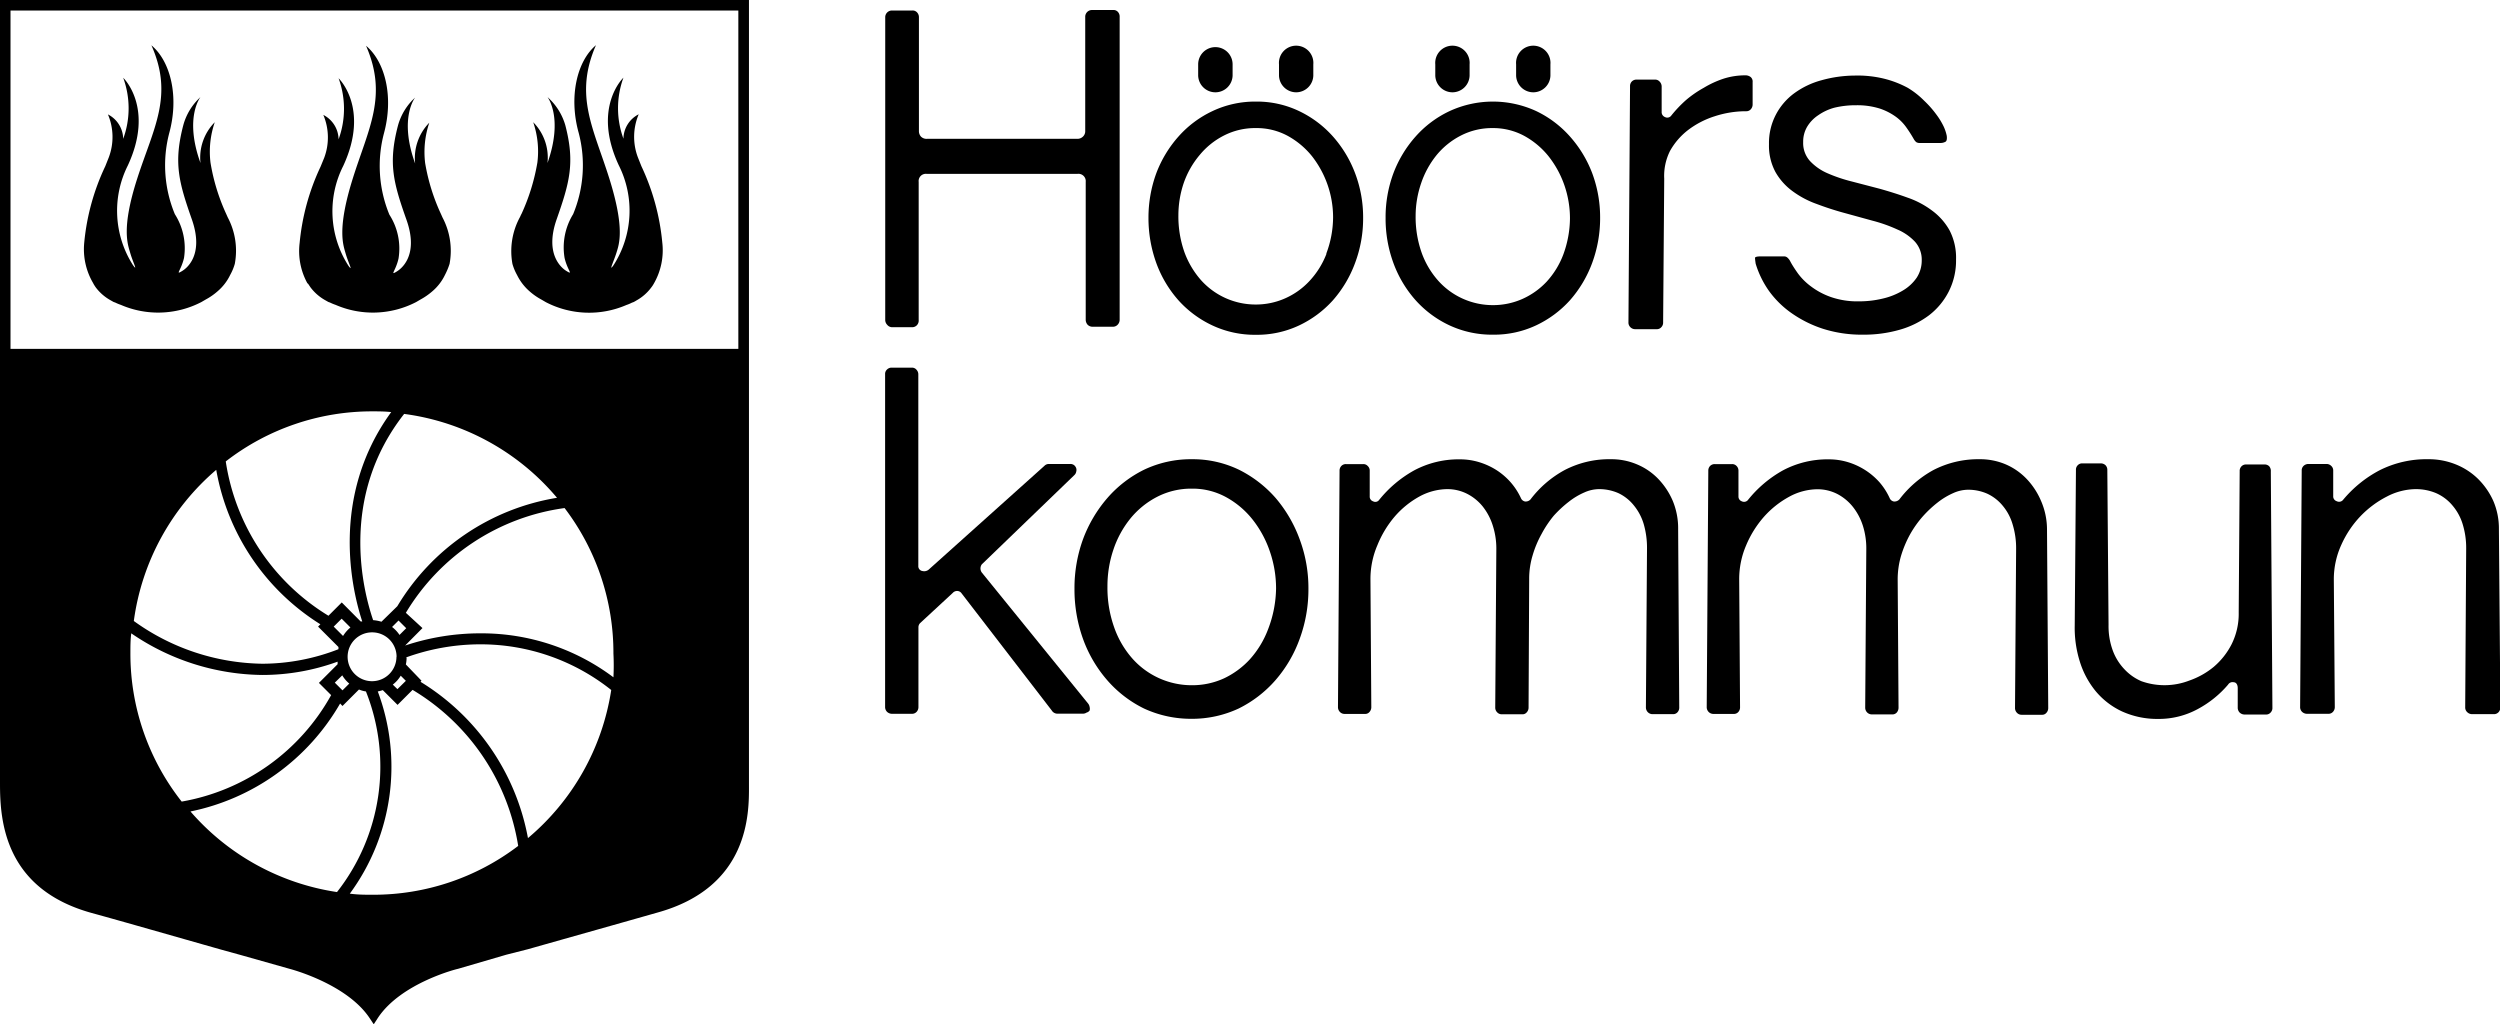
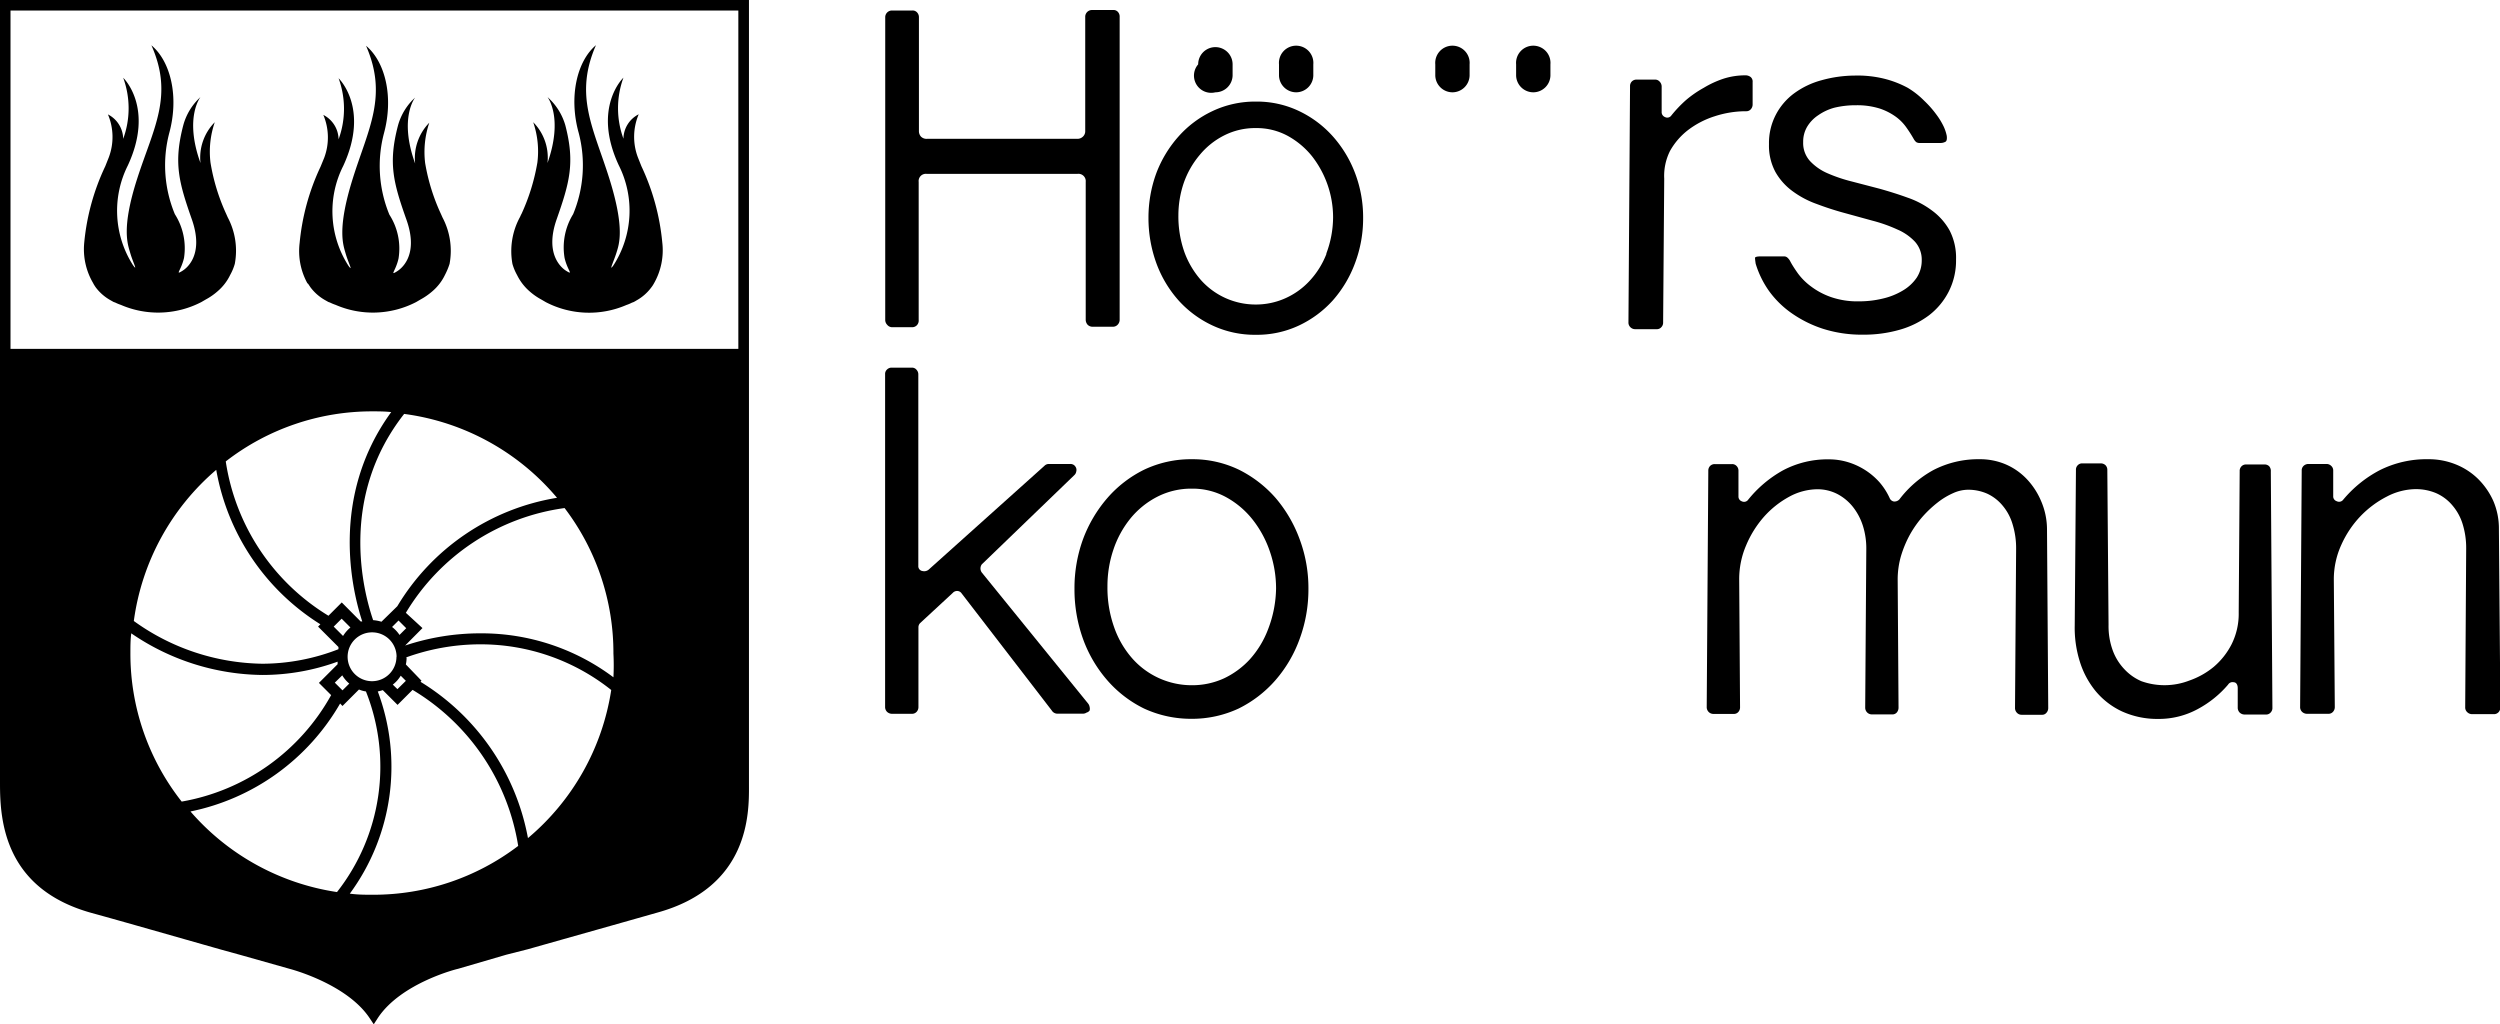
<svg xmlns="http://www.w3.org/2000/svg" id="Lager_1" data-name="Lager 1" viewBox="0 0 204.75 83.9">
  <defs>
    <style>.cls-1{fill:#000;fill-rule:evenodd;}</style>
  </defs>
  <title>hoors-kommun-vit</title>
  <path class="cls-1" d="M8.42,24.06c.05.09.11.18.17.27a3.86,3.86,0,0,0,1.24,1.08l0,0,.23.13.14.05a3.71,3.71,0,0,0,.46.19,7.69,7.69,0,0,0,6.59-.23l.24-.14.12-.07a5.18,5.18,0,0,0,1-.7,4.06,4.06,0,0,0,1-1.31h0a4.27,4.27,0,0,0,.38-.91,5.83,5.83,0,0,0-.58-3.81h0l0,0-.12-.27A16.32,16.32,0,0,1,18,14.13a7.41,7.41,0,0,1,.35-3.31,4.12,4.12,0,0,0-1.17,3.34c-1.35-3.73,0-5.4,0-5.4a4.82,4.82,0,0,0-1.41,2.31c-.8,3.07-.37,4.65.7,7.7s-.56,4.1-.8,4.24c-.59.36-.07-.07.16-1.07a5.19,5.19,0,0,0-.75-3.59,10.44,10.44,0,0,1-.46-6.64c.82-3,.11-5.88-1.46-7.19C15,8.65,13.33,11.3,12,15.43s-.77,5.4-.57,6.11.65,1.57.23,1a8.27,8.27,0,0,1-.43-8.18c2.2-4.74-.38-7.18-.38-7.18a7.27,7.27,0,0,1,0,5,2.29,2.29,0,0,0-1.25-2,4.74,4.74,0,0,1,.07,3.52l-.29.73a18.63,18.63,0,0,0-1.72,6.24A5.47,5.47,0,0,0,8.39,24Z" transform="translate(-0.76 -0.81)" />
  <path class="cls-1" d="M26,24.06l.18.27a3.86,3.86,0,0,0,1.24,1.08l0,0,.23.13.14.05a3.71,3.71,0,0,0,.46.19,7.69,7.69,0,0,0,6.59-.23l.24-.14.12-.07a5.55,5.55,0,0,0,1-.7,4.06,4.06,0,0,0,1-1.31h0a5.63,5.63,0,0,0,.38-.91A5.83,5.83,0,0,0,37,18.62h0l0,0-.12-.27a16.32,16.32,0,0,1-1.3-4.18,7.5,7.5,0,0,1,.34-3.31,4.14,4.14,0,0,0-1.16,3.34c-1.35-3.73,0-5.4,0-5.4a4.82,4.82,0,0,0-1.41,2.31c-.8,3.07-.38,4.65.7,7.7s-.57,4.1-.8,4.24c-.59.36-.07-.07.15-1.07a5.13,5.13,0,0,0-.75-3.59,10.46,10.46,0,0,1-.45-6.64c.82-3,.11-5.88-1.46-7.19,1.8,4.13.19,6.78-1.1,10.91s-.77,5.4-.57,6.11.65,1.57.23,1a8.24,8.24,0,0,1-.43-8.18c2.2-4.74-.38-7.18-.38-7.18a7.27,7.27,0,0,1,0,5,2.29,2.29,0,0,0-1.25-2,4.74,4.74,0,0,1,.07,3.52l-.3.73a18.73,18.73,0,0,0-1.71,6.24A5.47,5.47,0,0,0,25.93,24Z" transform="translate(-0.76 -0.81)" />
  <path class="cls-1" d="M42.73,22.43a4.27,4.27,0,0,0,.38.91h0a4.26,4.26,0,0,0,1,1.31,5.18,5.18,0,0,0,1,.7l.12.07.24.14a7.69,7.69,0,0,0,6.59.23,3,3,0,0,0,.45-.19l.14-.05a2.36,2.36,0,0,0,.23-.13l0,0a3.82,3.82,0,0,0,1.23-1.08,2.11,2.11,0,0,0,.18-.27l0,0A5.47,5.47,0,0,0,55,20.66a18.73,18.73,0,0,0-1.71-6.24L53,13.69a4.74,4.74,0,0,1,.07-3.52,2.27,2.27,0,0,0-1.25,2,7.27,7.27,0,0,1,0-5s-2.59,2.44-.38,7.18a8.27,8.27,0,0,1-.43,8.18c-.43.6,0-.27.23-1s.71-2-.58-6.11-2.9-6.78-1.09-10.91C48,5.83,47.33,8.76,48.16,11.71a10.44,10.44,0,0,1-.46,6.64A5.19,5.19,0,0,0,47,21.94c.23,1,.75,1.43.16,1.07-.24-.14-1.87-1.22-.81-4.24s1.51-4.63.71-7.7A4.91,4.91,0,0,0,45.6,8.76s1.32,1.67,0,5.4a4.12,4.12,0,0,0-1.17-3.34,7.33,7.33,0,0,1,.34,3.31,16.77,16.77,0,0,1-1.29,4.18c-.05.09-.09.18-.13.27l0,0h0A5.83,5.83,0,0,0,42.73,22.43Z" transform="translate(-0.76 -0.81)" />
  <path class="cls-1" d="M.76,65c0,3,.35,8.6,7.5,10.58,2.66.73,7.07,2,10.6,3l1.63.45,4,1.13s4.62,1.19,6.52,4l.36.54.35-.54c1.9-2.85,6.49-4,6.54-4L42.23,79,44,78.55c3.53-1,7.94-2.24,10.6-3,7.52-2.08,7.51-8.11,7.5-10.38V.81H.76ZM34,54.66a17.91,17.91,0,0,1,6.13-1.08,17.17,17.17,0,0,1,10.69,3.74A19.73,19.73,0,0,1,44,69.45a19.05,19.05,0,0,0-8.8-12.8l.08-.09L34,55.23a2.74,2.74,0,0,0,.06-.56ZM31.29,74.09c-.61,0-1.23,0-1.88-.09A17.55,17.55,0,0,0,31.7,57.44a2.75,2.75,0,0,0,.41-.11l1.21,1.21,1.23-1.23A18.23,18.23,0,0,1,43.2,70.09,19.56,19.56,0,0,1,31.29,74.09ZM34,56.57l-.69.68-.38-.37a2.67,2.67,0,0,0,.65-.73Zm-.52-3.76a2.7,2.7,0,0,0-.61-.65l.53-.53.63.63Zm-.25,1.79a2,2,0,1,1-2-2A2,2,0,0,1,33.24,54.6Zm-4.38-1.71-.76-.76.65-.65.72.72A2.86,2.86,0,0,0,28.86,52.89Zm.51,3.91-.55.55-.63-.63.61-.6A2.65,2.65,0,0,0,29.37,56.8Zm-.75,1.62.2.21,1.35-1.35a2.19,2.19,0,0,0,.57.16,16.64,16.64,0,0,1-2.37,16.43,19.75,19.75,0,0,1-12-6.6A18.4,18.4,0,0,0,28.62,58.42ZM51,56.28a18,18,0,0,0-10.82-3.6,19.47,19.47,0,0,0-6.24,1,.06.06,0,0,1,0,0l1.42-1.43L34,51a18,18,0,0,1,13-8.58,19.58,19.58,0,0,1,4,11.92A18.92,18.92,0,0,1,51,56.28ZM33.3,50.46,32,51.73a3.14,3.14,0,0,0-.68-.13c-.82-2.4-2.81-10.07,2.54-16.89a19.73,19.73,0,0,1,12.52,6.87A18.77,18.77,0,0,0,33.3,50.46Zm-2.87,1.25-.13,0-1.55-1.56-1.09,1.09a17.92,17.92,0,0,1-8.41-12.64,19.54,19.54,0,0,1,12-4.1c.51,0,1,0,1.55.06C27.74,41.52,29.6,49.19,30.43,51.71ZM27,51.94l-.19.19,1.67,1.67,0,.18a17.26,17.26,0,0,1-6.23,1.19h0a18.39,18.39,0,0,1-10.53-3.5,19.74,19.74,0,0,1,6.75-12.38A18.73,18.73,0,0,0,27,51.94Zm-4.77,4.15A18,18,0,0,0,28.41,55l0,.21-1.53,1.53,1,1a17.42,17.42,0,0,1-12.24,8.72,19.55,19.55,0,0,1-4.2-12.16c0-.53,0-1.07.07-1.62A19.32,19.32,0,0,0,22.23,56.09Zm39-54.42V29.38H1.62V1.67Z" transform="translate(-0.76 -0.81)" />
  <path class="cls-1" d="M73.82,27.61h1.62a.54.54,0,0,0,.41-.16A.57.57,0,0,0,76,27V15.71a.59.59,0,0,1,.66-.66H89a.6.6,0,0,1,.68.66V27a.62.62,0,0,0,.16.41.57.57,0,0,0,.42.16h1.62a.53.53,0,0,0,.41-.16.58.58,0,0,0,.17-.41l0-24.81a.56.56,0,0,0-.14-.4.47.47,0,0,0-.39-.16H90.19a.55.55,0,0,0-.55.56v9.35a.6.6,0,0,1-.2.47.64.64,0,0,1-.44.17H76.68a.64.64,0,0,1-.49-.18.66.66,0,0,1-.17-.44V2.23a.57.57,0,0,0-.15-.4.48.48,0,0,0-.38-.16H73.81a.55.55,0,0,0-.55.56V27a.57.57,0,0,0,.16.41A.53.53,0,0,0,73.82,27.61Z" transform="translate(-0.76 -0.81)" />
  <path class="cls-1" d="M112.4,18.64a10.18,10.18,0,0,0-.66-3.65,9.66,9.66,0,0,0-1.81-3,8.74,8.74,0,0,0-2.77-2.08,8,8,0,0,0-3.54-.78,8.14,8.14,0,0,0-3.56.78A8.61,8.61,0,0,0,97.27,12a9.66,9.66,0,0,0-1.81,3,10.58,10.58,0,0,0-.64,3.65,10.82,10.82,0,0,0,.64,3.7,9.49,9.49,0,0,0,1.82,3.06,8.66,8.66,0,0,0,2.79,2.06,8.19,8.19,0,0,0,3.55.76,8.09,8.09,0,0,0,3.52-.76,8.73,8.73,0,0,0,2.78-2.06,9.67,9.67,0,0,0,1.82-3.06A10.37,10.37,0,0,0,112.4,18.64Zm-3,2.95A6.87,6.87,0,0,1,108,23.83a6.05,6.05,0,0,1-2,1.42,5.9,5.9,0,0,1-2.4.5,6,6,0,0,1-4.48-2,7.19,7.19,0,0,1-1.36-2.3,8.78,8.78,0,0,1-.49-3,8.29,8.29,0,0,1,.44-2.66A7.26,7.26,0,0,1,99,13.52a6.23,6.23,0,0,1,2-1.61,5.6,5.6,0,0,1,2.63-.61,5.33,5.33,0,0,1,2.58.63,6.67,6.67,0,0,1,2,1.67,8.15,8.15,0,0,1,1.73,5A8.51,8.51,0,0,1,109.38,21.59Z" transform="translate(-0.76 -0.81)" />
-   <path class="cls-1" d="M116.7,25.4a8.62,8.62,0,0,0,2.78,2.06,8.24,8.24,0,0,0,3.56.76,8.09,8.09,0,0,0,3.52-.76,8.73,8.73,0,0,0,2.78-2.06,9.67,9.67,0,0,0,1.82-3.06,10.59,10.59,0,0,0,.65-3.7,10.35,10.35,0,0,0-.65-3.65,9.69,9.69,0,0,0-1.82-3,8.7,8.7,0,0,0-2.76-2.08,8.47,8.47,0,0,0-7.1,0A8.61,8.61,0,0,0,116.69,12a9.66,9.66,0,0,0-1.81,3,10.35,10.35,0,0,0-.64,3.65,10.58,10.58,0,0,0,.64,3.7A9.49,9.49,0,0,0,116.7,25.4Zm.45-9.58a7.44,7.44,0,0,1,1.26-2.3,6.26,6.26,0,0,1,2-1.61A5.57,5.57,0,0,1,123,11.3a5.35,5.35,0,0,1,2.58.63,6.63,6.63,0,0,1,2,1.67A8.12,8.12,0,0,1,128.89,16a8.3,8.3,0,0,1,.45,2.69,8.75,8.75,0,0,1-.54,2.95,6.87,6.87,0,0,1-1.37,2.24,6.16,6.16,0,0,1-2,1.42,5.93,5.93,0,0,1-2.4.5,6,6,0,0,1-4.48-2,7,7,0,0,1-1.36-2.3,8.78,8.78,0,0,1-.49-3A8.29,8.29,0,0,1,117.15,15.82Z" transform="translate(-0.76 -0.81)" />
  <path class="cls-1" d="M143.77,9.92a.48.48,0,0,0,.38-.16.58.58,0,0,0,.15-.39V7.53a.48.48,0,0,0-.16-.41.69.69,0,0,0-.45-.14,5.83,5.83,0,0,0-1.76.27A7.92,7.92,0,0,0,140.3,8,8.89,8.89,0,0,0,138.85,9a10.23,10.23,0,0,0-1.24,1.31.4.4,0,0,1-.48.09.43.43,0,0,1-.28-.43l0-2.09a.58.58,0,0,0-.17-.39.48.48,0,0,0-.38-.16H134.8a.53.53,0,0,0-.39.15.54.54,0,0,0-.15.4l-.13,19.32a.53.53,0,0,0,.16.41.54.54,0,0,0,.39.16h1.76a.48.48,0,0,0,.38-.16.53.53,0,0,0,.15-.39l.09-11.77a4.57,4.57,0,0,1,.47-2.27A5.63,5.63,0,0,1,139,11.47a7.17,7.17,0,0,1,2.2-1.14A8.28,8.28,0,0,1,143.77,9.92Z" transform="translate(-0.76 -0.81)" />
  <path class="cls-1" d="M145.62,24.61a7.75,7.75,0,0,0,1.86,1.84,9.65,9.65,0,0,0,2.59,1.29,10.48,10.48,0,0,0,3.26.48,10.63,10.63,0,0,0,3-.4,7.3,7.3,0,0,0,2.42-1.19,5.72,5.72,0,0,0,1.61-1.94,5.6,5.6,0,0,0,.6-2.63,4.87,4.87,0,0,0-.53-2.38A5.06,5.06,0,0,0,159,18.06,7.27,7.27,0,0,0,157,17c-.74-.27-1.51-.51-2.29-.73l-2.3-.6a12.42,12.42,0,0,1-2-.68A4.29,4.29,0,0,1,149,14a2.19,2.19,0,0,1-.56-1.55,2.4,2.4,0,0,1,.32-1.25,2.94,2.94,0,0,1,.91-.95A4.23,4.23,0,0,1,151,9.63a7.4,7.4,0,0,1,1.76-.2,6.16,6.16,0,0,1,1.95.27,4.88,4.88,0,0,1,1.33.68,3.78,3.78,0,0,1,.88.91,10.71,10.71,0,0,1,.59.93.93.93,0,0,0,.19.23.54.54,0,0,0,.32.07h1.64a.83.83,0,0,0,.45-.11c.11-.08.11-.3.09-.47a3.44,3.44,0,0,0-.25-.76,5.87,5.87,0,0,0-.61-1,8.25,8.25,0,0,0-1-1.13A6.78,6.78,0,0,0,157,8a8.26,8.26,0,0,0-1.91-.74A9.17,9.17,0,0,0,152.63,7a10.26,10.26,0,0,0-2.68.38,6.77,6.77,0,0,0-2.23,1.06,5.1,5.1,0,0,0-1.51,1.75,5,5,0,0,0-.57,2.43,4.55,4.55,0,0,0,.53,2.28,5,5,0,0,0,1.39,1.56,7.63,7.63,0,0,0,2,1.06c.74.28,1.51.53,2.29.74l2.29.63a12.15,12.15,0,0,1,2,.71,4.3,4.3,0,0,1,1.45,1,2.19,2.19,0,0,1,.56,1.53,2.59,2.59,0,0,1-.41,1.42,3.57,3.57,0,0,1-1.13,1.05,5.63,5.63,0,0,1-1.64.66,8.2,8.2,0,0,1-1.95.23,6.63,6.63,0,0,1-2.33-.36,6,6,0,0,1-1.62-.87A5.06,5.06,0,0,1,148,23.19c-.26-.37-.47-.69-.63-1a1,1,0,0,0-.22-.28.4.4,0,0,0-.3-.1h-1.92c-.37,0-.42.08-.43.1s0,.17.05.5A7.81,7.81,0,0,0,145.62,24.61Z" transform="translate(-0.76 -0.81)" />
  <path class="cls-1" d="M81.17,47.7a.57.57,0,0,1,0-.67l7.58-7.31a.49.49,0,0,0,.15-.27.51.51,0,0,0,0-.3.56.56,0,0,0-.18-.25.51.51,0,0,0-.32-.09H86.68a.5.5,0,0,0-.38.15l-9.49,8.51a.58.58,0,0,1-.49.11.4.4,0,0,1-.35-.43V31.47a.55.55,0,0,0-.15-.38.48.48,0,0,0-.39-.17H73.8a.53.53,0,0,0-.39.15.49.49,0,0,0-.16.38V58.7a.56.56,0,0,0,.16.41.59.59,0,0,0,.39.16h1.64a.5.5,0,0,0,.39-.16.57.57,0,0,0,.15-.4V52.2a.49.49,0,0,1,.14-.36l2.67-2.47a.48.48,0,0,1,.36-.16.44.44,0,0,1,.36.19L86.9,59a.54.54,0,0,0,.47.26h2.08a.53.53,0,0,0,.3-.09A.45.45,0,0,0,90,59a.58.58,0,0,0,0-.29.62.62,0,0,0-.14-.3Z" transform="translate(-0.76 -0.81)" />
  <path class="cls-1" d="M105.23,41.59a9.81,9.81,0,0,0-3-2.31,8.74,8.74,0,0,0-3.86-.86,8.93,8.93,0,0,0-3.91.86,9.62,9.62,0,0,0-3,2.31,11,11,0,0,0-2,3.38,11.71,11.71,0,0,0-.7,4.06,12,12,0,0,0,.7,4.11,10.66,10.66,0,0,0,2,3.4,9.56,9.56,0,0,0,3,2.3,9.16,9.16,0,0,0,3.9.84,9,9,0,0,0,3.84-.84,9.7,9.7,0,0,0,3-2.3,10.66,10.66,0,0,0,2-3.4,11.73,11.73,0,0,0,.72-4.11,11.45,11.45,0,0,0-.72-4.06A11,11,0,0,0,105.23,41.59Zm-.6,10.72a7.8,7.8,0,0,1-1.5,2.49A6.85,6.85,0,0,1,101,56.37a6.24,6.24,0,0,1-2.61.56,6.5,6.5,0,0,1-4.91-2.21A7.69,7.69,0,0,1,92,52.16a9.66,9.66,0,0,1-.54-3.31,9.32,9.32,0,0,1,.48-3,8.16,8.16,0,0,1,1.38-2.55,6.9,6.9,0,0,1,2.19-1.79,6.09,6.09,0,0,1,2.88-.68,5.7,5.7,0,0,1,2.81.71,7.13,7.13,0,0,1,2.17,1.85,8.73,8.73,0,0,1,1.4,2.61,9.29,9.29,0,0,1,.5,3A9.63,9.63,0,0,1,104.63,52.31Z" transform="translate(-0.76 -0.81)" />
-   <path class="cls-1" d="M137.75,41.81A6,6,0,0,0,136.54,40a5.18,5.18,0,0,0-1.74-1.17,5.36,5.36,0,0,0-2.11-.41,7.91,7.91,0,0,0-3.79.89,8.72,8.72,0,0,0-2.79,2.4.53.53,0,0,1-.46.17.46.46,0,0,1-.32-.26,5.47,5.47,0,0,0-.83-1.29,5.52,5.52,0,0,0-1.15-1,5.76,5.76,0,0,0-1.42-.66,5.38,5.38,0,0,0-1.62-.24,7.72,7.72,0,0,0-3.74.91,9.76,9.76,0,0,0-2.88,2.44.38.38,0,0,1-.47.09.4.4,0,0,1-.28-.41l0-2.09a.5.5,0,0,0-.16-.39.47.47,0,0,0-.37-.16H111a.5.5,0,0,0-.38.15.54.54,0,0,0-.15.4l-.13,19.34a.56.56,0,0,0,.16.41.52.52,0,0,0,.37.16h1.69a.44.44,0,0,0,.36-.16.57.57,0,0,0,.15-.4L113,48.24a7,7,0,0,1,.57-2.78A8.52,8.52,0,0,1,115,43.1a7.37,7.37,0,0,1,2-1.62,4.87,4.87,0,0,1,2.27-.61,3.56,3.56,0,0,1,1.66.39,3.94,3.94,0,0,1,1.28,1.05,4.86,4.86,0,0,1,.81,1.55,6.11,6.11,0,0,1,.29,1.88l-.09,13a.54.54,0,0,0,.16.41.5.5,0,0,0,.36.16h1.7a.44.44,0,0,0,.36-.16.57.57,0,0,0,.15-.4L126,48.23a6.58,6.58,0,0,1,.28-1.93,8.49,8.49,0,0,1,.73-1.75,8.94,8.94,0,0,1,1-1.5,9.4,9.4,0,0,1,1.24-1.15,5.69,5.69,0,0,1,1.27-.76,3,3,0,0,1,1.18-.27,3.9,3.9,0,0,1,1.61.33,3.59,3.59,0,0,1,1.26,1,4.37,4.37,0,0,1,.81,1.53,7,7,0,0,1,.27,2l-.09,13a.56.56,0,0,0,.16.41.54.54,0,0,0,.37.16h1.69a.47.47,0,0,0,.37-.16.56.56,0,0,0,.14-.4l-.09-14.57A5.87,5.87,0,0,0,137.75,41.81Z" transform="translate(-0.76 -0.81)" />
  <path class="cls-1" d="M167.91,41.81a6,6,0,0,0-1.2-1.81A5.22,5.22,0,0,0,165,38.83a5.35,5.35,0,0,0-2.1-.41,8,8,0,0,0-3.8.89,8.79,8.79,0,0,0-2.78,2.4.55.55,0,0,1-.47.17.46.46,0,0,1-.32-.26,5.43,5.43,0,0,0-.82-1.29,5.58,5.58,0,0,0-1.16-1,5.69,5.69,0,0,0-1.41-.66,5.43,5.43,0,0,0-1.62-.24,7.79,7.79,0,0,0-3.75.91,9.72,9.72,0,0,0-2.87,2.44.41.41,0,0,1-.48.09.41.41,0,0,1-.28-.41l0-2.09a.53.53,0,0,0-.15-.39.49.49,0,0,0-.38-.16h-1.41a.52.52,0,0,0-.38.15.54.54,0,0,0-.15.4l-.13,19.34a.56.56,0,0,0,.16.41.54.54,0,0,0,.37.16h1.69a.47.47,0,0,0,.37-.16.56.56,0,0,0,.14-.4l-.07-10.47a7,7,0,0,1,.57-2.78,8.5,8.5,0,0,1,1.48-2.36,7.67,7.67,0,0,1,2.05-1.62,4.9,4.9,0,0,1,2.28-.61,3.56,3.56,0,0,1,1.66.39,4,4,0,0,1,1.27,1.05,4.88,4.88,0,0,1,.82,1.55,6.11,6.11,0,0,1,.28,1.88l-.09,13a.56.56,0,0,0,.16.41.54.54,0,0,0,.37.16h1.69a.47.47,0,0,0,.37-.16.61.61,0,0,0,.14-.4l-.07-10.48a6.92,6.92,0,0,1,.27-1.93,9.08,9.08,0,0,1,.73-1.75,8.59,8.59,0,0,1,1.06-1.5,9.34,9.34,0,0,1,1.23-1.15,5.92,5.92,0,0,1,1.27-.76,3,3,0,0,1,1.18-.27,3.83,3.83,0,0,1,1.61.33,3.62,3.62,0,0,1,1.27,1,4.2,4.2,0,0,1,.8,1.53,6.62,6.62,0,0,1,.28,2l-.09,13a.56.56,0,0,0,.16.41.51.51,0,0,0,.37.16H168a.44.44,0,0,0,.36-.16.57.57,0,0,0,.15-.4l-.1-14.57A5.87,5.87,0,0,0,167.91,41.81Z" transform="translate(-0.76 -0.81)" />
  <path class="cls-1" d="M186.61,39a.52.52,0,0,0-.38-.15h-1.51a.5.5,0,0,0-.38.15.53.53,0,0,0-.15.4L184.11,51a5.56,5.56,0,0,1-.58,2.57,6,6,0,0,1-1.47,1.86,6.47,6.47,0,0,1-2,1.12,5.63,5.63,0,0,1-3.92.05,4.13,4.13,0,0,1-1.41-1,4.44,4.44,0,0,1-.94-1.53,5.82,5.82,0,0,1-.34-2.08l-.1-12.68a.54.54,0,0,0-.15-.4.57.57,0,0,0-.4-.15h-1.51a.49.49,0,0,0-.36.15.5.5,0,0,0-.15.38l-.1,12.76A9.23,9.23,0,0,0,171.1,55a7.17,7.17,0,0,0,1.29,2.41,6.24,6.24,0,0,0,2.15,1.66,7,7,0,0,0,3,.62,6.66,6.66,0,0,0,3.22-.81,8.56,8.56,0,0,0,2.48-2,.43.43,0,0,1,.48-.19c.14,0,.31.14.31.48v1.58a.57.57,0,0,0,.16.42.59.59,0,0,0,.39.16h1.76a.48.48,0,0,0,.38-.16.53.53,0,0,0,.15-.4l-.13-19.33A.6.6,0,0,0,186.61,39Z" transform="translate(-0.76 -0.81)" />
  <path class="cls-1" d="M205.42,44.14a5.7,5.7,0,0,0-.47-2.33A6,6,0,0,0,203.68,40a5.56,5.56,0,0,0-1.83-1.17,5.9,5.9,0,0,0-2.21-.41,8.54,8.54,0,0,0-4,.91,9.85,9.85,0,0,0-3,2.44.42.42,0,0,1-.5.09.41.41,0,0,1-.29-.41l0-2.09a.5.5,0,0,0-.16-.39.54.54,0,0,0-.4-.16h-1.46a.57.57,0,0,0-.4.15.51.51,0,0,0-.16.4l-.13,19.34a.54.54,0,0,0,.16.41.59.59,0,0,0,.39.16h1.76a.48.48,0,0,0,.38-.16.57.57,0,0,0,.15-.4l-.08-10.47a6.79,6.79,0,0,1,.61-2.8,8.33,8.33,0,0,1,1.57-2.35,8.11,8.11,0,0,1,2.16-1.61,5.21,5.21,0,0,1,2.35-.61,4.25,4.25,0,0,1,1.69.33,3.66,3.66,0,0,1,1.33,1,4.26,4.26,0,0,1,.84,1.53,6.61,6.61,0,0,1,.29,2l-.08,13a.52.52,0,0,0,.17.41.57.57,0,0,0,.38.16H205a.51.51,0,0,0,.39-.16.57.57,0,0,0,.15-.4Z" transform="translate(-0.76 -0.81)" />
-   <path class="cls-1" d="M100.3,8.37A1.41,1.41,0,0,0,101.71,7V6.08a1.41,1.41,0,1,0-2.82,0V7A1.41,1.41,0,0,0,100.3,8.37Z" transform="translate(-0.76 -0.81)" />
+   <path class="cls-1" d="M100.3,8.37A1.41,1.41,0,0,0,101.71,7V6.08a1.41,1.41,0,1,0-2.82,0A1.41,1.41,0,0,0,100.3,8.37Z" transform="translate(-0.76 -0.81)" />
  <path class="cls-1" d="M106.92,8.37A1.41,1.41,0,0,0,108.32,7V6.08a1.41,1.41,0,1,0-2.81,0V7A1.41,1.41,0,0,0,106.92,8.37Z" transform="translate(-0.76 -0.81)" />
  <path class="cls-1" d="M119.72,8.37A1.41,1.41,0,0,0,121.12,7V6.08a1.41,1.41,0,1,0-2.81,0V7A1.41,1.41,0,0,0,119.72,8.37Z" transform="translate(-0.76 -0.81)" />
  <path class="cls-1" d="M126.33,8.37A1.41,1.41,0,0,0,127.74,7V6.08a1.41,1.41,0,1,0-2.81,0V7A1.41,1.41,0,0,0,126.33,8.37Z" transform="translate(-0.76 -0.81)" />
</svg>